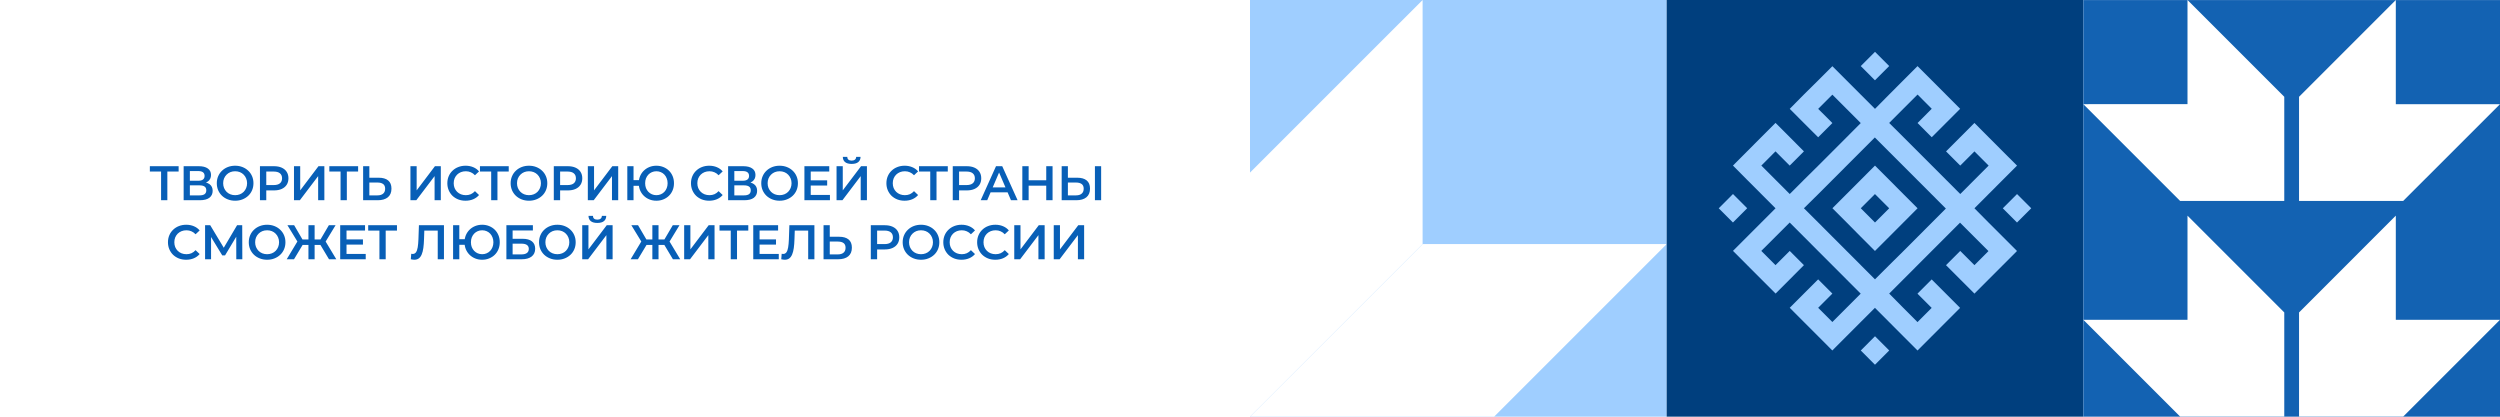
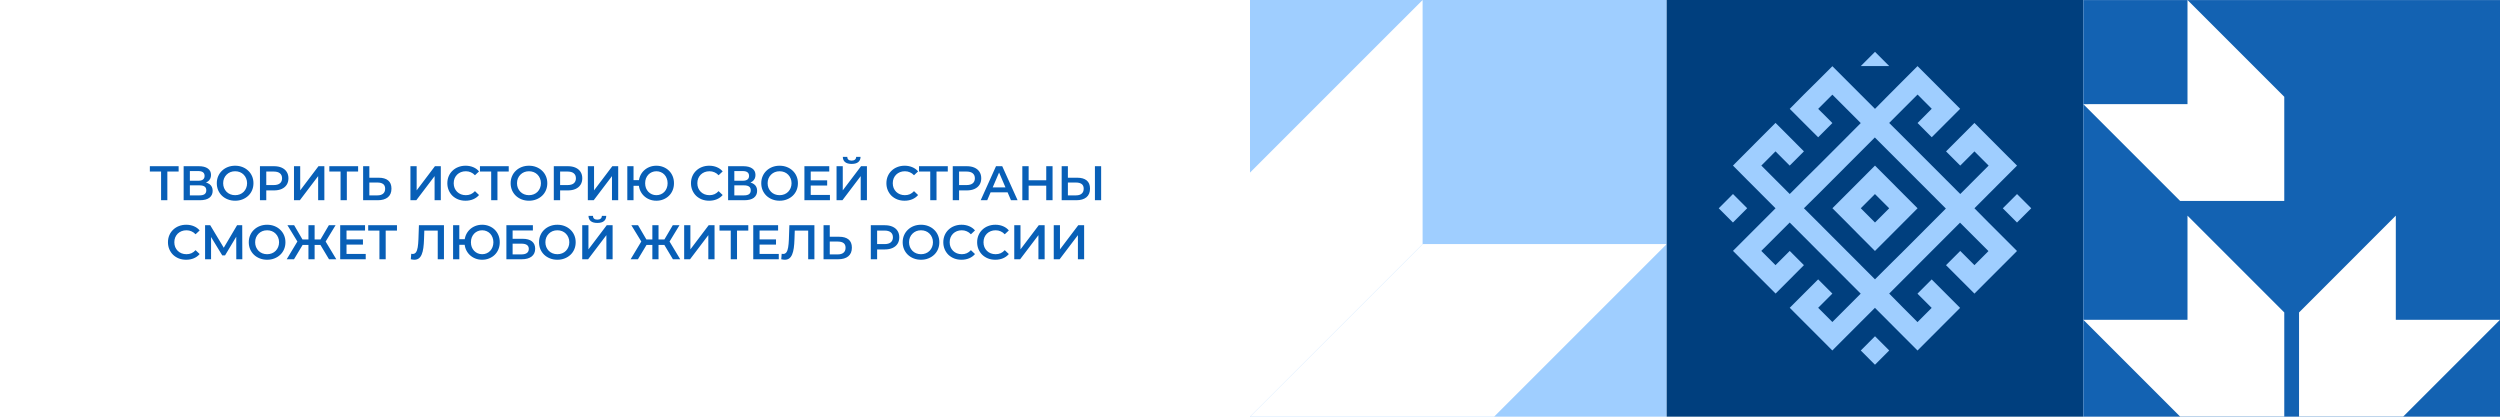
<svg xmlns="http://www.w3.org/2000/svg" width="2160" height="360" viewBox="0 0 2160 360" fill="none">
  <g filter="url(#filter0_b_711_27722)">
    <rect width="2160" height="360" fill="white" />
  </g>
  <path d="M139.175 173V146.876L140.477 148.22H129.473V143.6H154.337V148.22H143.333L144.593 146.876V173H139.175ZM158.668 173V143.6H171.814C175.118 143.6 177.694 144.258 179.542 145.574C181.39 146.862 182.314 148.724 182.314 151.16C182.314 153.568 181.432 155.43 179.668 156.746C177.904 158.034 175.58 158.678 172.696 158.678L173.452 157.166C176.728 157.166 179.262 157.824 181.054 159.14C182.846 160.456 183.742 162.36 183.742 164.852C183.742 167.4 182.804 169.402 180.928 170.858C179.052 172.286 176.28 173 172.612 173H158.668ZM164.044 168.8H172.444C174.348 168.8 175.79 168.45 176.77 167.75C177.75 167.022 178.24 165.916 178.24 164.432C178.24 162.948 177.75 161.87 176.77 161.198C175.79 160.498 174.348 160.148 172.444 160.148H164.044V168.8ZM164.044 156.158H171.352C173.116 156.158 174.46 155.808 175.384 155.108C176.308 154.38 176.77 153.344 176.77 152C176.77 150.6 176.308 149.55 175.384 148.85C174.46 148.15 173.116 147.8 171.352 147.8H164.044V156.158ZM203.192 173.42C200.896 173.42 198.782 173.042 196.85 172.286C194.918 171.53 193.238 170.48 191.81 169.136C190.382 167.764 189.276 166.168 188.492 164.348C187.708 162.5 187.316 160.484 187.316 158.3C187.316 156.116 187.708 154.114 188.492 152.294C189.276 150.446 190.382 148.85 191.81 147.506C193.238 146.134 194.918 145.07 196.85 144.314C198.782 143.558 200.882 143.18 203.15 143.18C205.446 143.18 207.546 143.558 209.45 144.314C211.382 145.07 213.062 146.134 214.49 147.506C215.918 148.85 217.024 150.446 217.808 152.294C218.592 154.114 218.984 156.116 218.984 158.3C218.984 160.484 218.592 162.5 217.808 164.348C217.024 166.196 215.918 167.792 214.49 169.136C213.062 170.48 211.382 171.53 209.45 172.286C207.546 173.042 205.46 173.42 203.192 173.42ZM203.15 168.632C204.634 168.632 206.006 168.38 207.266 167.876C208.526 167.372 209.618 166.658 210.542 165.734C211.466 164.782 212.18 163.69 212.684 162.458C213.216 161.198 213.482 159.812 213.482 158.3C213.482 156.788 213.216 155.416 212.684 154.184C212.18 152.924 211.466 151.832 210.542 150.908C209.618 149.956 208.526 149.228 207.266 148.724C206.006 148.22 204.634 147.968 203.15 147.968C201.666 147.968 200.294 148.22 199.034 148.724C197.802 149.228 196.71 149.956 195.758 150.908C194.834 151.832 194.106 152.924 193.574 154.184C193.07 155.416 192.818 156.788 192.818 158.3C192.818 159.784 193.07 161.156 193.574 162.416C194.106 163.676 194.834 164.782 195.758 165.734C196.682 166.658 197.774 167.372 199.034 167.876C200.294 168.38 201.666 168.632 203.15 168.632ZM224.6 173V143.6H236.696C239.3 143.6 241.526 144.02 243.374 144.86C245.25 145.7 246.692 146.904 247.7 148.472C248.708 150.04 249.212 151.902 249.212 154.058C249.212 156.214 248.708 158.076 247.7 159.644C246.692 161.212 245.25 162.416 243.374 163.256C241.526 164.096 239.3 164.516 236.696 164.516H227.624L230.06 161.954V173H224.6ZM230.06 162.542L227.624 159.896H236.444C238.852 159.896 240.658 159.392 241.862 158.384C243.094 157.348 243.71 155.906 243.71 154.058C243.71 152.182 243.094 150.74 241.862 149.732C240.658 148.724 238.852 148.22 236.444 148.22H227.624L230.06 145.532V162.542ZM254 173V143.6H259.376V164.474L275.168 143.6H280.25V173H274.874V152.168L259.082 173H254ZM294.247 173V146.876L295.549 148.22H284.545V143.6H309.409V148.22H298.405L299.665 146.876V173H294.247ZM327.264 153.554C330.764 153.554 333.466 154.338 335.37 155.906C337.274 157.474 338.226 159.826 338.226 162.962C338.226 166.266 337.176 168.772 335.076 170.48C333.004 172.16 330.106 173 326.382 173H313.74V143.6H319.116V153.554H327.264ZM326.13 168.8C328.23 168.8 329.854 168.31 331.002 167.33C332.178 166.35 332.766 164.922 332.766 163.046C332.766 161.198 332.192 159.854 331.044 159.014C329.896 158.146 328.258 157.712 326.13 157.712H319.116V168.8H326.13ZM354.613 173V143.6H359.989V164.474L375.781 143.6H380.863V173H375.487V152.168L359.695 173H354.613ZM402.21 173.42C399.97 173.42 397.884 173.056 395.952 172.328C394.048 171.572 392.382 170.522 390.954 169.178C389.554 167.806 388.462 166.196 387.678 164.348C386.894 162.5 386.502 160.484 386.502 158.3C386.502 156.116 386.894 154.1 387.678 152.252C388.462 150.404 389.568 148.808 390.996 147.464C392.424 146.092 394.09 145.042 395.994 144.314C397.898 143.558 399.984 143.18 402.252 143.18C404.66 143.18 406.858 143.6 408.846 144.44C410.834 145.252 412.514 146.47 413.886 148.094L410.358 151.412C409.294 150.264 408.104 149.41 406.788 148.85C405.472 148.262 404.044 147.968 402.504 147.968C400.964 147.968 399.55 148.22 398.262 148.724C397.002 149.228 395.896 149.942 394.944 150.866C394.02 151.79 393.292 152.882 392.76 154.142C392.256 155.402 392.004 156.788 392.004 158.3C392.004 159.812 392.256 161.198 392.76 162.458C393.292 163.718 394.02 164.81 394.944 165.734C395.896 166.658 397.002 167.372 398.262 167.876C399.55 168.38 400.964 168.632 402.504 168.632C404.044 168.632 405.472 168.352 406.788 167.792C408.104 167.204 409.294 166.322 410.358 165.146L413.886 168.506C412.514 170.102 410.834 171.32 408.846 172.16C406.858 173 404.646 173.42 402.21 173.42ZM424.381 173V146.876L425.683 148.22H414.679V143.6H439.543V148.22H428.539L429.799 146.876V173H424.381ZM457.072 173.42C454.776 173.42 452.662 173.042 450.73 172.286C448.798 171.53 447.118 170.48 445.69 169.136C444.262 167.764 443.156 166.168 442.372 164.348C441.588 162.5 441.196 160.484 441.196 158.3C441.196 156.116 441.588 154.114 442.372 152.294C443.156 150.446 444.262 148.85 445.69 147.506C447.118 146.134 448.798 145.07 450.73 144.314C452.662 143.558 454.762 143.18 457.03 143.18C459.326 143.18 461.426 143.558 463.33 144.314C465.262 145.07 466.942 146.134 468.37 147.506C469.798 148.85 470.904 150.446 471.688 152.294C472.472 154.114 472.864 156.116 472.864 158.3C472.864 160.484 472.472 162.5 471.688 164.348C470.904 166.196 469.798 167.792 468.37 169.136C466.942 170.48 465.262 171.53 463.33 172.286C461.426 173.042 459.34 173.42 457.072 173.42ZM457.03 168.632C458.514 168.632 459.886 168.38 461.146 167.876C462.406 167.372 463.498 166.658 464.422 165.734C465.346 164.782 466.06 163.69 466.564 162.458C467.096 161.198 467.362 159.812 467.362 158.3C467.362 156.788 467.096 155.416 466.564 154.184C466.06 152.924 465.346 151.832 464.422 150.908C463.498 149.956 462.406 149.228 461.146 148.724C459.886 148.22 458.514 147.968 457.03 147.968C455.546 147.968 454.174 148.22 452.914 148.724C451.682 149.228 450.59 149.956 449.638 150.908C448.714 151.832 447.986 152.924 447.454 154.184C446.95 155.416 446.698 156.788 446.698 158.3C446.698 159.784 446.95 161.156 447.454 162.416C447.986 163.676 448.714 164.782 449.638 165.734C450.562 166.658 451.654 167.372 452.914 167.876C454.174 168.38 455.546 168.632 457.03 168.632ZM478.48 173V143.6H490.576C493.18 143.6 495.406 144.02 497.254 144.86C499.13 145.7 500.572 146.904 501.58 148.472C502.588 150.04 503.092 151.902 503.092 154.058C503.092 156.214 502.588 158.076 501.58 159.644C500.572 161.212 499.13 162.416 497.254 163.256C495.406 164.096 493.18 164.516 490.576 164.516H481.504L483.94 161.954V173H478.48ZM483.94 162.542L481.504 159.896H490.324C492.732 159.896 494.538 159.392 495.742 158.384C496.974 157.348 497.59 155.906 497.59 154.058C497.59 152.182 496.974 150.74 495.742 149.732C494.538 148.724 492.732 148.22 490.324 148.22H481.504L483.94 145.532V162.542ZM507.88 173V143.6H513.256V164.474L529.048 143.6H534.13V173H528.754V152.168L512.962 173H507.88ZM541.995 173V143.6H547.371V155.654H554.973V160.526H547.371V173H541.995ZM567.111 173.42C564.927 173.42 562.911 173.042 561.063 172.286C559.215 171.53 557.605 170.48 556.233 169.136C554.861 167.792 553.783 166.196 552.999 164.348C552.243 162.5 551.865 160.484 551.865 158.3C551.865 156.116 552.243 154.1 552.999 152.252C553.783 150.404 554.861 148.808 556.233 147.464C557.605 146.12 559.215 145.07 561.063 144.314C562.911 143.558 564.927 143.18 567.111 143.18C569.267 143.18 571.269 143.558 573.117 144.314C574.993 145.07 576.617 146.12 577.989 147.464C579.361 148.808 580.425 150.404 581.181 152.252C581.937 154.1 582.315 156.116 582.315 158.3C582.315 160.484 581.937 162.5 581.181 164.348C580.425 166.196 579.361 167.792 577.989 169.136C576.617 170.48 574.993 171.53 573.117 172.286C571.269 173.042 569.267 173.42 567.111 173.42ZM567.111 168.632C568.483 168.632 569.757 168.38 570.933 167.876C572.137 167.372 573.173 166.658 574.041 165.734C574.909 164.81 575.581 163.732 576.057 162.5C576.561 161.24 576.813 159.84 576.813 158.3C576.813 156.76 576.561 155.374 576.057 154.142C575.581 152.882 574.909 151.79 574.041 150.866C573.173 149.942 572.137 149.228 570.933 148.724C569.757 148.22 568.483 147.968 567.111 147.968C565.739 147.968 564.465 148.22 563.289 148.724C562.113 149.228 561.077 149.942 560.181 150.866C559.313 151.79 558.627 152.882 558.123 154.142C557.647 155.374 557.409 156.76 557.409 158.3C557.409 159.84 557.647 161.24 558.123 162.5C558.627 163.732 559.313 164.81 560.181 165.734C561.077 166.658 562.113 167.372 563.289 167.876C564.465 168.38 565.739 168.632 567.111 168.632ZM612.715 173.42C610.475 173.42 608.389 173.056 606.457 172.328C604.553 171.572 602.887 170.522 601.459 169.178C600.059 167.806 598.967 166.196 598.183 164.348C597.399 162.5 597.007 160.484 597.007 158.3C597.007 156.116 597.399 154.1 598.183 152.252C598.967 150.404 600.073 148.808 601.501 147.464C602.929 146.092 604.595 145.042 606.499 144.314C608.403 143.558 610.489 143.18 612.757 143.18C615.165 143.18 617.363 143.6 619.351 144.44C621.339 145.252 623.019 146.47 624.391 148.094L620.863 151.412C619.799 150.264 618.609 149.41 617.293 148.85C615.977 148.262 614.549 147.968 613.009 147.968C611.469 147.968 610.055 148.22 608.767 148.724C607.507 149.228 606.401 149.942 605.449 150.866C604.525 151.79 603.797 152.882 603.265 154.142C602.761 155.402 602.509 156.788 602.509 158.3C602.509 159.812 602.761 161.198 603.265 162.458C603.797 163.718 604.525 164.81 605.449 165.734C606.401 166.658 607.507 167.372 608.767 167.876C610.055 168.38 611.469 168.632 613.009 168.632C614.549 168.632 615.977 168.352 617.293 167.792C618.609 167.204 619.799 166.322 620.863 165.146L624.391 168.506C623.019 170.102 621.339 171.32 619.351 172.16C617.363 173 615.151 173.42 612.715 173.42ZM629.083 173V143.6H642.229C645.533 143.6 648.109 144.258 649.957 145.574C651.805 146.862 652.729 148.724 652.729 151.16C652.729 153.568 651.847 155.43 650.083 156.746C648.319 158.034 645.995 158.678 643.111 158.678L643.867 157.166C647.143 157.166 649.677 157.824 651.469 159.14C653.261 160.456 654.157 162.36 654.157 164.852C654.157 167.4 653.219 169.402 651.343 170.858C649.467 172.286 646.695 173 643.027 173H629.083ZM634.459 168.8H642.859C644.763 168.8 646.205 168.45 647.185 167.75C648.165 167.022 648.655 165.916 648.655 164.432C648.655 162.948 648.165 161.87 647.185 161.198C646.205 160.498 644.763 160.148 642.859 160.148H634.459V168.8ZM634.459 156.158H641.767C643.531 156.158 644.875 155.808 645.799 155.108C646.723 154.38 647.185 153.344 647.185 152C647.185 150.6 646.723 149.55 645.799 148.85C644.875 148.15 643.531 147.8 641.767 147.8H634.459V156.158ZM673.607 173.42C671.311 173.42 669.197 173.042 667.265 172.286C665.333 171.53 663.653 170.48 662.225 169.136C660.797 167.764 659.691 166.168 658.907 164.348C658.123 162.5 657.731 160.484 657.731 158.3C657.731 156.116 658.123 154.114 658.907 152.294C659.691 150.446 660.797 148.85 662.225 147.506C663.653 146.134 665.333 145.07 667.265 144.314C669.197 143.558 671.297 143.18 673.565 143.18C675.861 143.18 677.961 143.558 679.865 144.314C681.797 145.07 683.477 146.134 684.905 147.506C686.333 148.85 687.439 150.446 688.223 152.294C689.007 154.114 689.399 156.116 689.399 158.3C689.399 160.484 689.007 162.5 688.223 164.348C687.439 166.196 686.333 167.792 684.905 169.136C683.477 170.48 681.797 171.53 679.865 172.286C677.961 173.042 675.875 173.42 673.607 173.42ZM673.565 168.632C675.049 168.632 676.421 168.38 677.681 167.876C678.941 167.372 680.033 166.658 680.957 165.734C681.881 164.782 682.595 163.69 683.099 162.458C683.631 161.198 683.897 159.812 683.897 158.3C683.897 156.788 683.631 155.416 683.099 154.184C682.595 152.924 681.881 151.832 680.957 150.908C680.033 149.956 678.941 149.228 677.681 148.724C676.421 148.22 675.049 147.968 673.565 147.968C672.081 147.968 670.709 148.22 669.449 148.724C668.217 149.228 667.125 149.956 666.173 150.908C665.249 151.832 664.521 152.924 663.989 154.184C663.485 155.416 663.233 156.788 663.233 158.3C663.233 159.784 663.485 161.156 663.989 162.416C664.521 163.676 665.249 164.782 666.173 165.734C667.097 166.658 668.189 167.372 669.449 167.876C670.709 168.38 672.081 168.632 673.565 168.632ZM700.055 155.822H714.671V160.316H700.055V155.822ZM700.475 168.422H717.065V173H695.015V143.6H716.477V148.178H700.475V168.422ZM722.774 173V143.6H728.15V164.474L743.942 143.6H749.024V173H743.648V152.168L727.856 173H722.774ZM735.836 141.626C733.316 141.626 731.412 141.094 730.124 140.03C728.864 138.966 728.22 137.468 728.192 135.536H732.014C732.042 136.572 732.378 137.37 733.022 137.93C733.694 138.49 734.632 138.77 735.836 138.77C737.04 138.77 737.978 138.49 738.65 137.93C739.35 137.37 739.714 136.572 739.742 135.536H743.522C743.494 137.468 742.836 138.966 741.548 140.03C740.26 141.094 738.356 141.626 735.836 141.626ZM781.558 173.42C779.318 173.42 777.232 173.056 775.3 172.328C773.396 171.572 771.73 170.522 770.302 169.178C768.902 167.806 767.81 166.196 767.026 164.348C766.242 162.5 765.85 160.484 765.85 158.3C765.85 156.116 766.242 154.1 767.026 152.252C767.81 150.404 768.916 148.808 770.344 147.464C771.772 146.092 773.438 145.042 775.342 144.314C777.246 143.558 779.332 143.18 781.6 143.18C784.008 143.18 786.206 143.6 788.194 144.44C790.182 145.252 791.862 146.47 793.234 148.094L789.706 151.412C788.642 150.264 787.452 149.41 786.136 148.85C784.82 148.262 783.392 147.968 781.852 147.968C780.312 147.968 778.898 148.22 777.61 148.724C776.35 149.228 775.244 149.942 774.292 150.866C773.368 151.79 772.64 152.882 772.108 154.142C771.604 155.402 771.352 156.788 771.352 158.3C771.352 159.812 771.604 161.198 772.108 162.458C772.64 163.718 773.368 164.81 774.292 165.734C775.244 166.658 776.35 167.372 777.61 167.876C778.898 168.38 780.312 168.632 781.852 168.632C783.392 168.632 784.82 168.352 786.136 167.792C787.452 167.204 788.642 166.322 789.706 165.146L793.234 168.506C791.862 170.102 790.182 171.32 788.194 172.16C786.206 173 783.994 173.42 781.558 173.42ZM803.73 173V146.876L805.032 148.22H794.028V143.6H818.892V148.22H807.888L809.148 146.876V173H803.73ZM823.181 173V143.6H835.277C837.881 143.6 840.107 144.02 841.955 144.86C843.831 145.7 845.273 146.904 846.281 148.472C847.289 150.04 847.793 151.902 847.793 154.058C847.793 156.214 847.289 158.076 846.281 159.644C845.273 161.212 843.831 162.416 841.955 163.256C840.107 164.096 837.881 164.516 835.277 164.516H826.205L828.641 161.954V173H823.181ZM828.641 162.542L826.205 159.896H835.025C837.433 159.896 839.239 159.392 840.443 158.384C841.675 157.348 842.291 155.906 842.291 154.058C842.291 152.182 841.675 150.74 840.443 149.732C839.239 148.724 837.433 148.22 835.025 148.22H826.205L828.641 145.532V162.542ZM847.323 173L860.553 143.6H865.929L879.201 173H873.489L862.107 146.498H864.291L852.951 173H847.323ZM853.413 166.196L854.883 161.912H870.759L872.229 166.196H853.413ZM903.954 143.6H909.414V173H903.954V143.6ZM888.75 173H883.29V143.6H888.75V173ZM904.374 160.4H888.288V155.738H904.374V160.4ZM930.807 153.554C934.307 153.554 937.009 154.338 938.913 155.906C940.817 157.474 941.769 159.826 941.769 162.962C941.769 166.266 940.719 168.772 938.619 170.48C936.547 172.16 933.649 173 929.925 173H917.283V143.6H922.659V153.554H930.807ZM929.673 168.8C931.773 168.8 933.397 168.31 934.545 167.33C935.721 166.35 936.309 164.922 936.309 163.046C936.309 161.198 935.735 159.854 934.587 159.014C933.439 158.146 931.801 157.712 929.673 157.712H922.659V168.8H929.673ZM946.011 173V143.6H951.387V173H946.011ZM160.825 224.42C158.585 224.42 156.499 224.056 154.567 223.328C152.663 222.572 150.997 221.522 149.569 220.178C148.169 218.806 147.077 217.196 146.293 215.348C145.509 213.5 145.117 211.484 145.117 209.3C145.117 207.116 145.509 205.1 146.293 203.252C147.077 201.404 148.183 199.808 149.611 198.464C151.039 197.092 152.705 196.042 154.609 195.314C156.513 194.558 158.599 194.18 160.867 194.18C163.275 194.18 165.473 194.6 167.461 195.44C169.449 196.252 171.129 197.47 172.501 199.094L168.973 202.412C167.909 201.264 166.719 200.41 165.403 199.85C164.087 199.262 162.659 198.968 161.119 198.968C159.579 198.968 158.165 199.22 156.877 199.724C155.617 200.228 154.511 200.942 153.559 201.866C152.635 202.79 151.907 203.882 151.375 205.142C150.871 206.402 150.619 207.788 150.619 209.3C150.619 210.812 150.871 212.198 151.375 213.458C151.907 214.718 152.635 215.81 153.559 216.734C154.511 217.658 155.617 218.372 156.877 218.876C158.165 219.38 159.579 219.632 161.119 219.632C162.659 219.632 164.087 219.352 165.403 218.792C166.719 218.204 167.909 217.322 168.973 216.146L172.501 219.506C171.129 221.102 169.449 222.32 167.461 223.16C165.473 224 163.261 224.42 160.825 224.42ZM177.192 224V194.6H181.644L194.538 216.062H192.144L204.828 194.6H209.28L209.364 224H204.156L204.114 202.706H205.206L194.454 220.64H192.018L181.098 202.706H182.358V224H177.192ZM230.822 224.42C228.526 224.42 226.412 224.042 224.48 223.286C222.548 222.53 220.868 221.48 219.44 220.136C218.012 218.764 216.906 217.168 216.122 215.348C215.338 213.5 214.946 211.484 214.946 209.3C214.946 207.116 215.338 205.114 216.122 203.294C216.906 201.446 218.012 199.85 219.44 198.506C220.868 197.134 222.548 196.07 224.48 195.314C226.412 194.558 228.512 194.18 230.78 194.18C233.076 194.18 235.176 194.558 237.08 195.314C239.012 196.07 240.692 197.134 242.12 198.506C243.548 199.85 244.654 201.446 245.438 203.294C246.222 205.114 246.614 207.116 246.614 209.3C246.614 211.484 246.222 213.5 245.438 215.348C244.654 217.196 243.548 218.792 242.12 220.136C240.692 221.48 239.012 222.53 237.08 223.286C235.176 224.042 233.09 224.42 230.822 224.42ZM230.78 219.632C232.264 219.632 233.636 219.38 234.896 218.876C236.156 218.372 237.248 217.658 238.172 216.734C239.096 215.782 239.81 214.69 240.314 213.458C240.846 212.198 241.112 210.812 241.112 209.3C241.112 207.788 240.846 206.416 240.314 205.184C239.81 203.924 239.096 202.832 238.172 201.908C237.248 200.956 236.156 200.228 234.896 199.724C233.636 199.22 232.264 198.968 230.78 198.968C229.296 198.968 227.924 199.22 226.664 199.724C225.432 200.228 224.34 200.956 223.388 201.908C222.464 202.832 221.736 203.924 221.204 205.184C220.7 206.416 220.448 207.788 220.448 209.3C220.448 210.784 220.7 212.156 221.204 213.416C221.736 214.676 222.464 215.782 223.388 216.734C224.312 217.658 225.404 218.372 226.664 218.876C227.924 219.38 229.296 219.632 230.78 219.632ZM284.26 224L275.692 209.678L280.312 206.948L290.56 224H284.26ZM270.232 211.61V206.906H279.094V211.61H270.232ZM280.606 209.93L275.524 209.258L284.134 194.6H289.93L280.606 209.93ZM254.02 224H247.72L257.968 206.948L262.63 209.678L254.02 224ZM271.828 224H266.494V194.6H271.828V224ZM268.09 211.61H259.186V206.906H268.09V211.61ZM257.716 209.93L248.35 194.6H254.146L262.714 209.258L257.716 209.93ZM298.973 206.822H313.589V211.316H298.973V206.822ZM299.393 219.422H315.983V224H293.933V194.6H315.395V199.178H299.393V219.422ZM327.824 224V197.876L329.126 199.22H318.122V194.6H342.986V199.22H331.982L333.242 197.876V224H327.824ZM357.916 224.42C357.44 224.42 356.964 224.378 356.488 224.294C356.012 224.21 355.494 224.112 354.934 224L355.312 219.254C355.704 219.366 356.124 219.422 356.572 219.422C357.748 219.422 358.686 218.946 359.386 217.994C360.086 217.014 360.59 215.586 360.898 213.71C361.206 211.834 361.416 209.524 361.528 206.78L361.948 194.6H383.578V224H378.202V197.876L379.462 199.22H365.476L366.652 197.834L366.358 206.57C366.274 209.482 366.078 212.044 365.77 214.256C365.462 216.468 364.986 218.33 364.342 219.842C363.726 221.326 362.9 222.46 361.864 223.244C360.828 224.028 359.512 224.42 357.916 224.42ZM391.471 224V194.6H396.847V206.654H404.449V211.526H396.847V224H391.471ZM416.587 224.42C414.403 224.42 412.387 224.042 410.539 223.286C408.691 222.53 407.081 221.48 405.709 220.136C404.337 218.792 403.259 217.196 402.475 215.348C401.719 213.5 401.341 211.484 401.341 209.3C401.341 207.116 401.719 205.1 402.475 203.252C403.259 201.404 404.337 199.808 405.709 198.464C407.081 197.12 408.691 196.07 410.539 195.314C412.387 194.558 414.403 194.18 416.587 194.18C418.743 194.18 420.745 194.558 422.593 195.314C424.469 196.07 426.093 197.12 427.465 198.464C428.837 199.808 429.901 201.404 430.657 203.252C431.413 205.1 431.791 207.116 431.791 209.3C431.791 211.484 431.413 213.5 430.657 215.348C429.901 217.196 428.837 218.792 427.465 220.136C426.093 221.48 424.469 222.53 422.593 223.286C420.745 224.042 418.743 224.42 416.587 224.42ZM416.587 219.632C417.959 219.632 419.233 219.38 420.409 218.876C421.613 218.372 422.649 217.658 423.517 216.734C424.385 215.81 425.057 214.732 425.533 213.5C426.037 212.24 426.289 210.84 426.289 209.3C426.289 207.76 426.037 206.374 425.533 205.142C425.057 203.882 424.385 202.79 423.517 201.866C422.649 200.942 421.613 200.228 420.409 199.724C419.233 199.22 417.959 198.968 416.587 198.968C415.215 198.968 413.941 199.22 412.765 199.724C411.589 200.228 410.553 200.942 409.657 201.866C408.789 202.79 408.103 203.882 407.599 205.142C407.123 206.374 406.885 207.76 406.885 209.3C406.885 210.84 407.123 212.24 407.599 213.5C408.103 214.732 408.789 215.81 409.657 216.734C410.553 217.658 411.589 218.372 412.765 218.876C413.941 219.38 415.215 219.632 416.587 219.632ZM437.522 224V194.6H460.412V199.094H442.898V206.318H451.592C455.12 206.318 457.794 207.06 459.614 208.544C461.462 210 462.386 212.128 462.386 214.928C462.386 217.812 461.364 220.052 459.32 221.648C457.304 223.216 454.448 224 450.752 224H437.522ZM442.898 219.8H450.458C452.558 219.8 454.154 219.394 455.246 218.582C456.338 217.77 456.884 216.594 456.884 215.054C456.884 212.03 454.742 210.518 450.458 210.518H442.898V219.8ZM481.594 224.42C479.298 224.42 477.184 224.042 475.252 223.286C473.32 222.53 471.64 221.48 470.212 220.136C468.784 218.764 467.678 217.168 466.894 215.348C466.11 213.5 465.718 211.484 465.718 209.3C465.718 207.116 466.11 205.114 466.894 203.294C467.678 201.446 468.784 199.85 470.212 198.506C471.64 197.134 473.32 196.07 475.252 195.314C477.184 194.558 479.284 194.18 481.552 194.18C483.848 194.18 485.948 194.558 487.852 195.314C489.784 196.07 491.464 197.134 492.892 198.506C494.32 199.85 495.426 201.446 496.21 203.294C496.994 205.114 497.386 207.116 497.386 209.3C497.386 211.484 496.994 213.5 496.21 215.348C495.426 217.196 494.32 218.792 492.892 220.136C491.464 221.48 489.784 222.53 487.852 223.286C485.948 224.042 483.862 224.42 481.594 224.42ZM481.552 219.632C483.036 219.632 484.408 219.38 485.668 218.876C486.928 218.372 488.02 217.658 488.944 216.734C489.868 215.782 490.582 214.69 491.086 213.458C491.618 212.198 491.884 210.812 491.884 209.3C491.884 207.788 491.618 206.416 491.086 205.184C490.582 203.924 489.868 202.832 488.944 201.908C488.02 200.956 486.928 200.228 485.668 199.724C484.408 199.22 483.036 198.968 481.552 198.968C480.068 198.968 478.696 199.22 477.436 199.724C476.204 200.228 475.112 200.956 474.16 201.908C473.236 202.832 472.508 203.924 471.976 205.184C471.472 206.416 471.22 207.788 471.22 209.3C471.22 210.784 471.472 212.156 471.976 213.416C472.508 214.676 473.236 215.782 474.16 216.734C475.084 217.658 476.176 218.372 477.436 218.876C478.696 219.38 480.068 219.632 481.552 219.632ZM503.045 224V194.6H508.421V215.474L524.213 194.6H529.295V224H523.919V203.168L508.127 224H503.045ZM516.107 192.626C513.587 192.626 511.683 192.094 510.395 191.03C509.135 189.966 508.491 188.468 508.463 186.536H512.285C512.313 187.572 512.649 188.37 513.293 188.93C513.965 189.49 514.903 189.77 516.107 189.77C517.311 189.77 518.249 189.49 518.921 188.93C519.621 188.37 519.985 187.572 520.013 186.536H523.793C523.765 188.468 523.107 189.966 521.819 191.03C520.531 192.094 518.627 192.626 516.107 192.626ZM581.401 224L572.833 209.678L577.453 206.948L587.701 224H581.401ZM567.373 211.61V206.906H576.235V211.61H567.373ZM577.747 209.93L572.665 209.258L581.275 194.6H587.071L577.747 209.93ZM551.161 224H544.861L555.109 206.948L559.771 209.678L551.161 224ZM568.969 224H563.635V194.6H568.969V224ZM565.231 211.61H556.327V206.906H565.231V211.61ZM554.857 209.93L545.491 194.6H551.287L559.855 209.258L554.857 209.93ZM591.117 224V194.6H596.493V215.474L612.285 194.6H617.367V224H611.991V203.168L596.199 224H591.117ZM631.364 224V197.876L632.666 199.22H621.662V194.6H646.526V199.22H635.522L636.782 197.876V224H631.364ZM655.855 206.822H670.471V211.316H655.855V206.822ZM656.275 219.422H672.865V224H650.815V194.6H672.277V199.178H656.275V219.422ZM677.986 224.42C677.51 224.42 677.034 224.378 676.558 224.294C676.082 224.21 675.564 224.112 675.004 224L675.382 219.254C675.774 219.366 676.194 219.422 676.642 219.422C677.818 219.422 678.756 218.946 679.456 217.994C680.156 217.014 680.66 215.586 680.968 213.71C681.276 211.834 681.486 209.524 681.598 206.78L682.018 194.6H703.648V224H698.272V197.876L699.532 199.22H685.546L686.722 197.834L686.428 206.57C686.344 209.482 686.148 212.044 685.84 214.256C685.532 216.468 685.056 218.33 684.412 219.842C683.796 221.326 682.97 222.46 681.934 223.244C680.898 224.028 679.582 224.42 677.986 224.42ZM725.064 204.554C728.564 204.554 731.266 205.338 733.17 206.906C735.074 208.474 736.026 210.826 736.026 213.962C736.026 217.266 734.976 219.772 732.876 221.48C730.804 223.16 727.906 224 724.182 224H711.54V194.6H716.916V204.554H725.064ZM723.93 219.8C726.03 219.8 727.654 219.31 728.802 218.33C729.978 217.35 730.566 215.922 730.566 214.046C730.566 212.198 729.992 210.854 728.844 210.014C727.696 209.146 726.058 208.712 723.93 208.712H716.916V219.8H723.93ZM752.371 224V194.6H764.467C767.071 194.6 769.297 195.02 771.145 195.86C773.021 196.7 774.463 197.904 775.471 199.472C776.479 201.04 776.983 202.902 776.983 205.058C776.983 207.214 776.479 209.076 775.471 210.644C774.463 212.212 773.021 213.416 771.145 214.256C769.297 215.096 767.071 215.516 764.467 215.516H755.395L757.831 212.954V224H752.371ZM757.831 213.542L755.395 210.896H764.215C766.623 210.896 768.429 210.392 769.633 209.384C770.865 208.348 771.481 206.906 771.481 205.058C771.481 203.182 770.865 201.74 769.633 200.732C768.429 199.724 766.623 199.22 764.215 199.22H755.395L757.831 196.532V213.542ZM795.789 224.42C793.493 224.42 791.379 224.042 789.447 223.286C787.515 222.53 785.835 221.48 784.407 220.136C782.979 218.764 781.873 217.168 781.089 215.348C780.305 213.5 779.913 211.484 779.913 209.3C779.913 207.116 780.305 205.114 781.089 203.294C781.873 201.446 782.979 199.85 784.407 198.506C785.835 197.134 787.515 196.07 789.447 195.314C791.379 194.558 793.479 194.18 795.747 194.18C798.043 194.18 800.143 194.558 802.047 195.314C803.979 196.07 805.659 197.134 807.087 198.506C808.515 199.85 809.621 201.446 810.405 203.294C811.189 205.114 811.581 207.116 811.581 209.3C811.581 211.484 811.189 213.5 810.405 215.348C809.621 217.196 808.515 218.792 807.087 220.136C805.659 221.48 803.979 222.53 802.047 223.286C800.143 224.042 798.057 224.42 795.789 224.42ZM795.747 219.632C797.231 219.632 798.603 219.38 799.863 218.876C801.123 218.372 802.215 217.658 803.139 216.734C804.063 215.782 804.777 214.69 805.281 213.458C805.813 212.198 806.079 210.812 806.079 209.3C806.079 207.788 805.813 206.416 805.281 205.184C804.777 203.924 804.063 202.832 803.139 201.908C802.215 200.956 801.123 200.228 799.863 199.724C798.603 199.22 797.231 198.968 795.747 198.968C794.263 198.968 792.891 199.22 791.631 199.724C790.399 200.228 789.307 200.956 788.355 201.908C787.431 202.832 786.703 203.924 786.171 205.184C785.667 206.416 785.415 207.788 785.415 209.3C785.415 210.784 785.667 212.156 786.171 213.416C786.703 214.676 787.431 215.782 788.355 216.734C789.279 217.658 790.371 218.372 791.631 218.876C792.891 219.38 794.263 219.632 795.747 219.632ZM830.721 224.42C828.481 224.42 826.395 224.056 824.463 223.328C822.559 222.572 820.893 221.522 819.465 220.178C818.065 218.806 816.973 217.196 816.189 215.348C815.405 213.5 815.013 211.484 815.013 209.3C815.013 207.116 815.405 205.1 816.189 203.252C816.973 201.404 818.079 199.808 819.507 198.464C820.935 197.092 822.601 196.042 824.505 195.314C826.409 194.558 828.495 194.18 830.763 194.18C833.171 194.18 835.369 194.6 837.357 195.44C839.345 196.252 841.025 197.47 842.397 199.094L838.869 202.412C837.805 201.264 836.615 200.41 835.299 199.85C833.983 199.262 832.555 198.968 831.015 198.968C829.475 198.968 828.061 199.22 826.773 199.724C825.513 200.228 824.407 200.942 823.455 201.866C822.531 202.79 821.803 203.882 821.271 205.142C820.767 206.402 820.515 207.788 820.515 209.3C820.515 210.812 820.767 212.198 821.271 213.458C821.803 214.718 822.531 215.81 823.455 216.734C824.407 217.658 825.513 218.372 826.773 218.876C828.061 219.38 829.475 219.632 831.015 219.632C832.555 219.632 833.983 219.352 835.299 218.792C836.615 218.204 837.805 217.322 838.869 216.146L842.397 219.506C841.025 221.102 839.345 222.32 837.357 223.16C835.369 224 833.157 224.42 830.721 224.42ZM859.956 224.42C857.716 224.42 855.63 224.056 853.698 223.328C851.794 222.572 850.128 221.522 848.7 220.178C847.3 218.806 846.208 217.196 845.424 215.348C844.64 213.5 844.248 211.484 844.248 209.3C844.248 207.116 844.64 205.1 845.424 203.252C846.208 201.404 847.314 199.808 848.742 198.464C850.17 197.092 851.836 196.042 853.74 195.314C855.644 194.558 857.73 194.18 859.998 194.18C862.406 194.18 864.604 194.6 866.592 195.44C868.58 196.252 870.26 197.47 871.632 199.094L868.104 202.412C867.04 201.264 865.85 200.41 864.534 199.85C863.218 199.262 861.79 198.968 860.25 198.968C858.71 198.968 857.296 199.22 856.008 199.724C854.748 200.228 853.642 200.942 852.69 201.866C851.766 202.79 851.038 203.882 850.506 205.142C850.002 206.402 849.75 207.788 849.75 209.3C849.75 210.812 850.002 212.198 850.506 213.458C851.038 214.718 851.766 215.81 852.69 216.734C853.642 217.658 854.748 218.372 856.008 218.876C857.296 219.38 858.71 219.632 860.25 219.632C861.79 219.632 863.218 219.352 864.534 218.792C865.85 218.204 867.04 217.322 868.104 216.146L871.632 219.506C870.26 221.102 868.58 222.32 866.592 223.16C864.604 224 862.392 224.42 859.956 224.42ZM876.323 224V194.6H881.699V215.474L897.491 194.6H902.573V224H897.197V203.168L881.405 224H876.323ZM910.438 224V194.6H915.814V215.474L931.606 194.6H936.688V224H931.312V203.168L915.52 224H910.438Z" fill="#085FB7" />
  <path d="M1440 3.14722e-05L1080 0L1080 359.975L1440 359.975L1440 3.14722e-05Z" fill="#9FCEFF" />
  <path d="M1378.23 272.652L1396.34 254.568L1440 210.883L1378.23 210.883L1352.65 210.883L1229.13 210.883L1080 359.998L1290.9 359.998L1378.23 272.652Z" fill="white" />
  <path d="M1229.13 210.885L1229.13 87.371L1229.13 61.77L1229.13 1.3037e-05L1185.44 43.686L1167.35 61.77L1080 149.115L1080 360L1229.13 210.885Z" fill="white" />
  <path d="M1440 360L1800 360L1800 3.05176e-05L1440 -9.92405e-07L1440 360Z" fill="#003F7E" />
  <path d="M1620.01 290.518L1607.71 302.836L1619.98 315.118L1632.28 302.8L1620.01 290.518Z" fill="#9FCEFF" />
  <path d="M1497.29 167.639L1484.99 179.957L1497.26 192.239L1509.56 179.921L1497.29 167.639Z" fill="#9FCEFF" />
  <path d="M1509.52 155.39L1521.79 167.673L1534.06 179.956L1521.81 192.214L1509.57 204.472L1497.3 216.755L1509.57 229.063L1521.84 241.347L1534.13 253.63L1546.4 241.347L1558.59 229.089L1546.33 216.806L1534.03 229.089L1521.76 216.78L1534.03 204.523L1546.3 192.265L1558.57 204.548L1570.84 216.857L1583.11 229.14L1595.37 241.423L1607.64 253.706L1595.4 265.964L1583.16 278.221L1570.89 265.938L1583.16 253.655L1570.89 241.372L1558.59 253.655L1546.33 265.938L1558.59 278.221L1570.86 290.504L1583.13 302.813L1595.4 290.504L1607.67 278.221L1619.94 265.964L1632.2 278.247L1644.47 290.555L1656.74 302.838L1669.01 290.555L1681.25 278.298L1693.52 266.015L1681.25 253.706L1668.98 241.423L1656.69 253.731L1668.96 266.015L1656.72 278.298L1644.45 265.989L1632.26 253.655L1644.5 241.397L1656.74 229.14L1668.98 216.882L1681.23 204.624L1693.47 192.367L1705.74 204.65L1718.03 216.933L1705.92 229.089L1693.65 216.806L1681.35 229.114L1693.62 241.397L1705.92 253.681L1718.18 241.397L1730.43 229.14L1742.7 216.857L1730.43 204.573L1718.13 192.29L1705.92 179.956L1718.16 167.673L1730.43 155.39L1742.72 143.107L1730.43 130.824L1718.16 118.541L1705.92 106.232L1693.65 118.515L1681.38 130.798L1693.65 143.081L1705.92 130.798L1718.18 143.081L1705.92 155.365L1693.67 167.622L1681.4 155.339L1669.14 143.056L1656.87 130.773L1644.57 118.49L1632.26 106.232L1644.5 93.949L1656.77 81.691L1669.03 93.974L1656.77 106.283L1669.03 118.566L1681.3 106.283L1693.57 94L1681.3 81.691L1669.03 69.408L1656.74 57.125L1644.47 69.408L1632.26 81.64L1619.99 94.051L1607.72 81.768L1595.45 69.484L1583.18 57.201L1570.89 69.484L1558.59 81.64L1546.33 94.051L1558.59 106.334L1570.89 118.617L1583.18 106.308L1570.91 94.051L1583.16 81.793L1595.42 94.051L1607.69 106.334L1595.45 118.617L1583.21 130.875L1570.96 143.132L1558.59 155.365L1546.33 167.622L1534.06 155.339L1521.79 143.056L1534.03 130.773L1546.3 143.081L1558.59 130.773L1546.33 118.464L1534.06 106.181L1521.79 118.464L1509.55 130.747L1497.28 143.056L1509.52 155.39ZM1570.89 167.8L1583.13 155.543L1595.37 143.285L1607.62 131.027L1619.86 118.77L1632.13 131.053L1644.42 143.336L1656.69 155.619L1668.96 167.902L1681.23 180.185L1668.98 192.468L1656.74 204.726L1644.5 216.984L1632.26 229.089L1619.99 241.347L1607.72 229.063L1595.45 216.78L1583.18 204.497L1570.91 192.189L1558.59 179.931L1570.89 167.8Z" fill="#9FCEFF" />
  <path d="M1607.7 204.549L1619.96 216.832L1632.26 204.549L1644.5 192.265L1656.77 179.957L1644.5 167.674L1632.26 155.365L1619.99 143.082L1607.72 155.365L1595.48 167.623L1583.21 179.906L1595.48 192.189L1607.7 204.549ZM1619.96 167.674L1632.26 179.957L1619.99 192.24L1607.72 179.931L1619.96 167.674Z" fill="#9FCEFF" />
  <path d="M1742.72 167.663L1730.42 179.98L1742.69 192.262L1754.99 179.945L1742.72 167.663Z" fill="#9FCEFF" />
-   <path d="M1620 44.776L1607.7 57.094L1619.96 69.376L1632.27 57.058L1620 44.776Z" fill="#9FCEFF" />
+   <path d="M1620 44.776L1607.7 57.094L1632.27 57.058L1620 44.776Z" fill="#9FCEFF" />
  <path d="M1800 0.072L1800 360L2160 360L2160 0.072L1800 0.072Z" fill="#1362B2" />
  <path d="M1890 186.324L1890 276.3L1800 276.3L1883.62 359.927L1973.61 359.927L1973.61 269.951L1890 186.324Z" fill="white" />
  <path d="M1986.37 269.951L1986.37 359.927L2076.36 359.927L2160 276.3L2069.98 276.325L2069.98 186.324L1986.37 269.951Z" fill="white" />
  <path d="M1890 7.86747e-06L1890 89.976L1800 90.001L1883.62 173.602L1973.61 173.602L1973.61 83.627L1890 7.86747e-06Z" fill="white" />
-   <path d="M1986.37 83.627L1986.37 173.602L2076.36 173.602L2160 90.001L2069.98 90.001L2069.98 7.30865e-06L1986.37 83.627Z" fill="white" />
  <defs>
    <filter id="filter0_b_711_27722" x="-24" y="-24" width="2208" height="408" filterUnits="userSpaceOnUse" color-interpolation-filters="sRGB">
      <feFlood flood-opacity="0" result="BackgroundImageFix" />
      <feGaussianBlur in="BackgroundImageFix" stdDeviation="12" />
      <feComposite in2="SourceAlpha" operator="in" result="effect1_backgroundBlur_711_27722" />
      <feBlend mode="normal" in="SourceGraphic" in2="effect1_backgroundBlur_711_27722" result="shape" />
    </filter>
  </defs>
</svg>